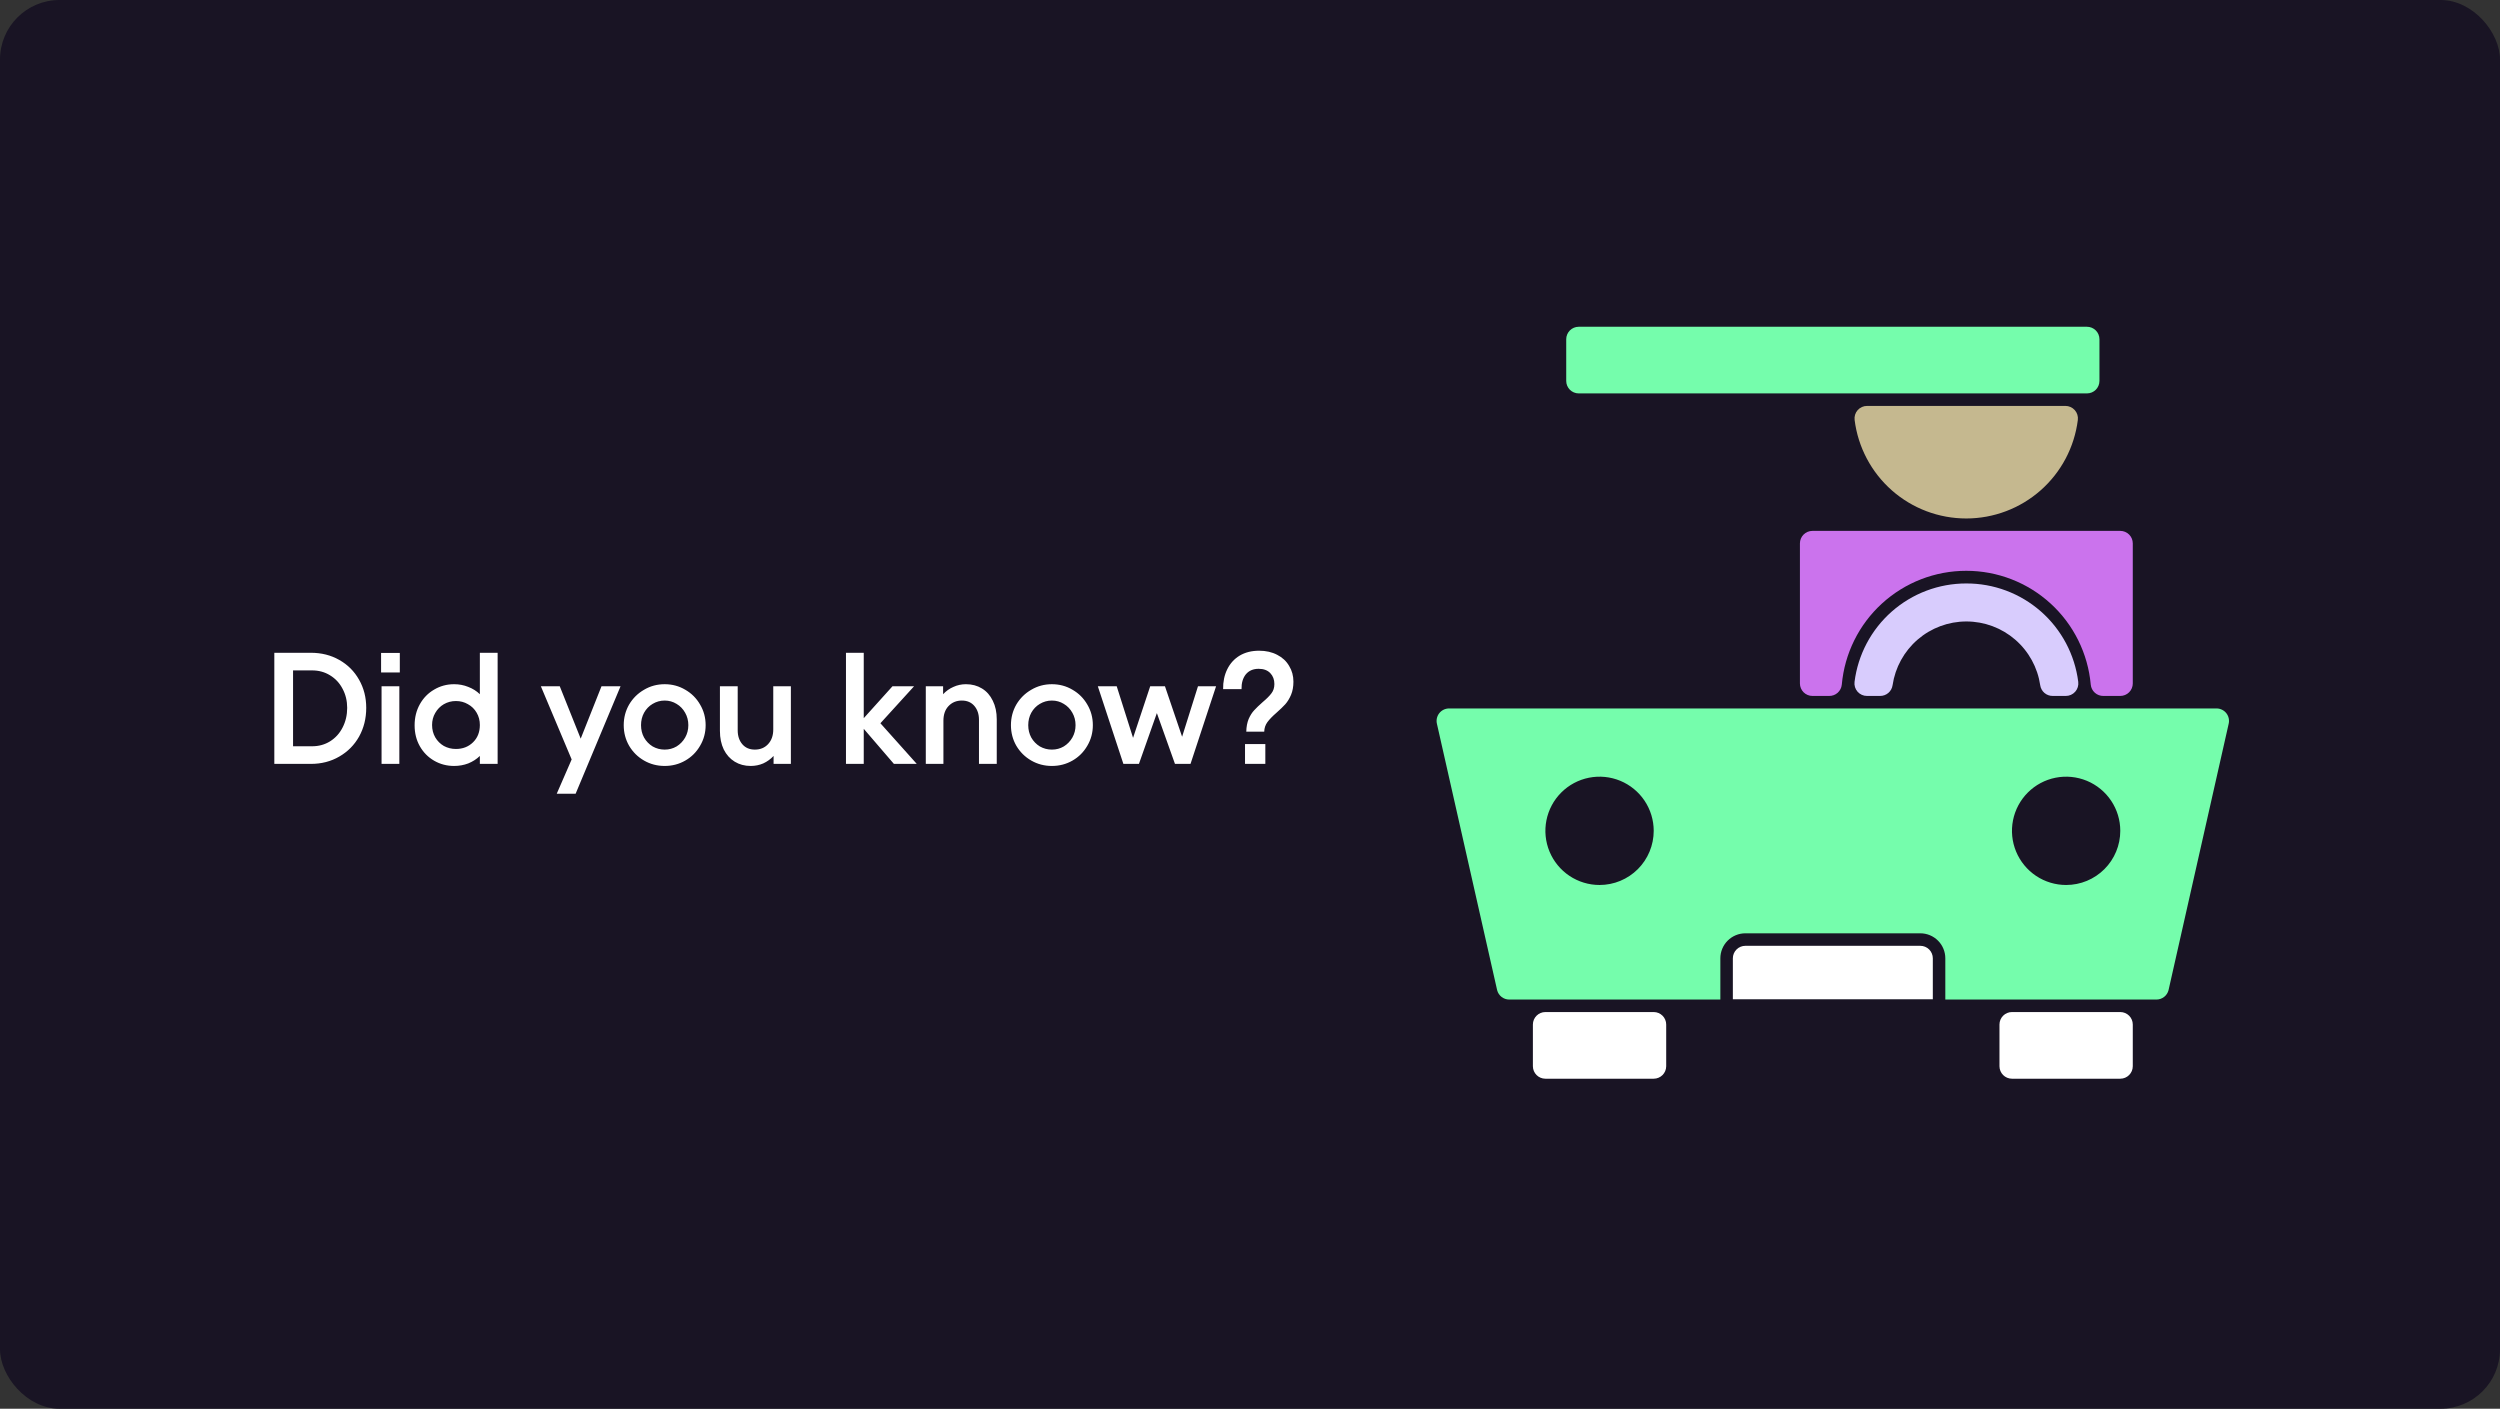
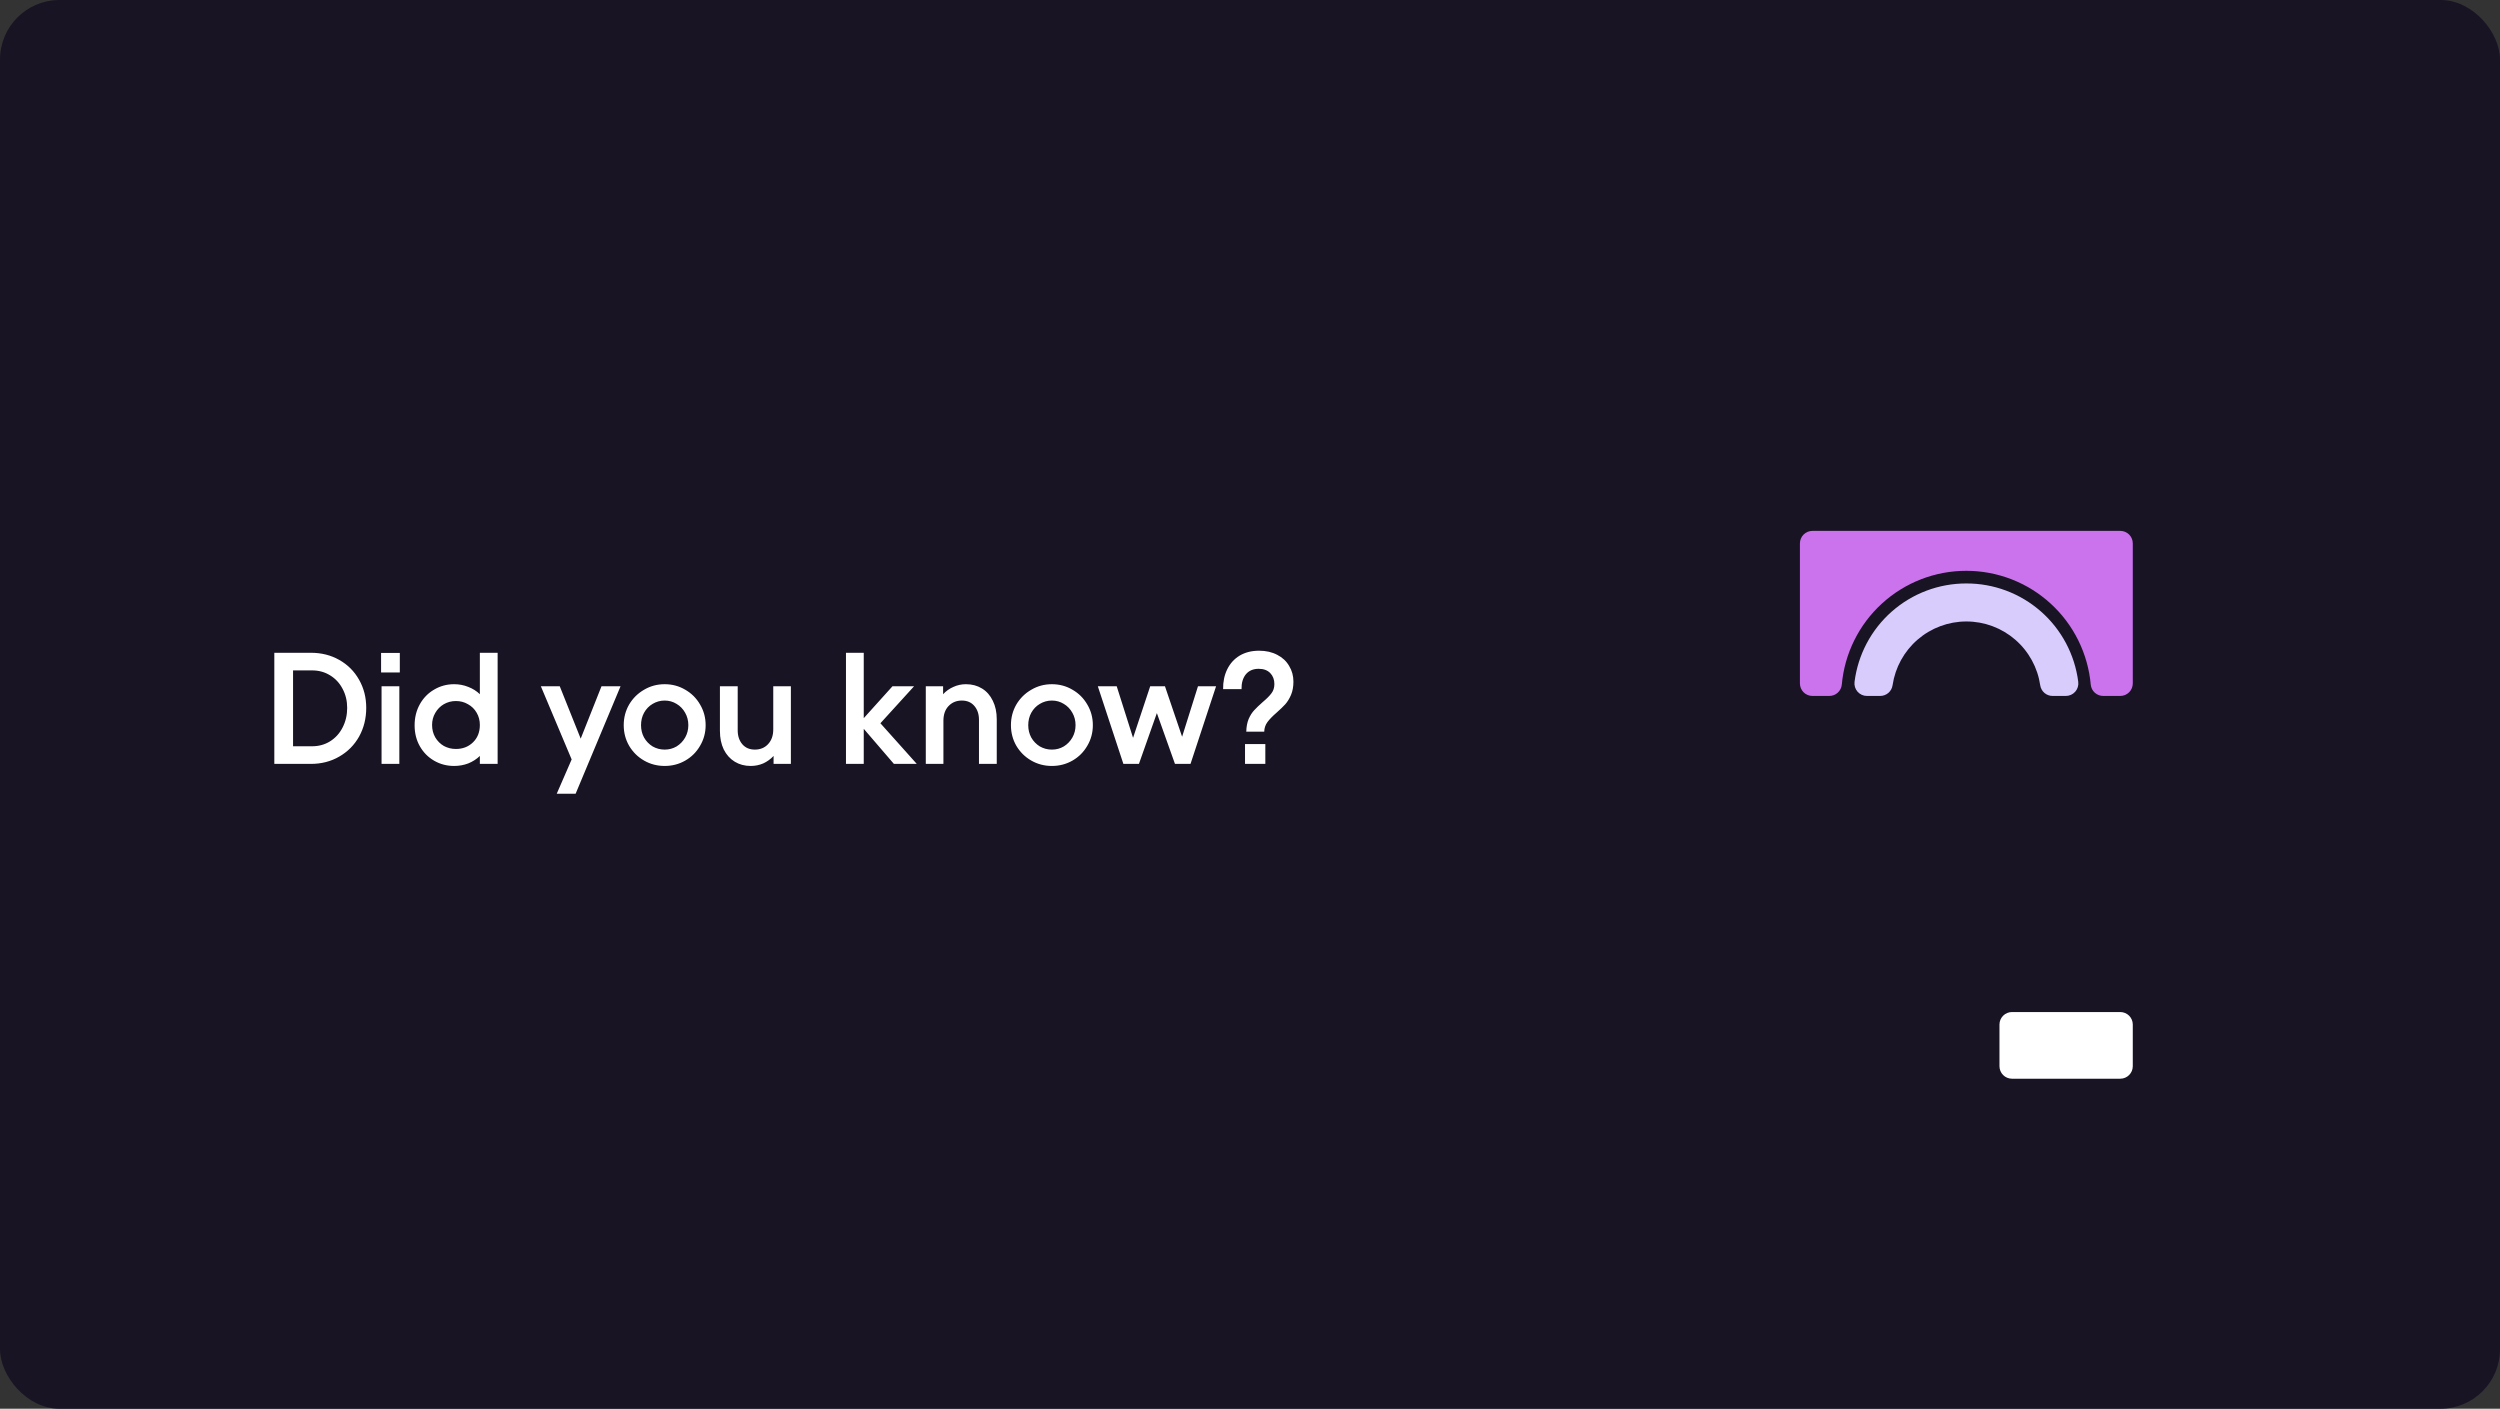
<svg xmlns="http://www.w3.org/2000/svg" width="504" height="284" viewBox="0 0 504 284" fill="none">
  <rect x="0" y="0" width="504" height="284" fill="#333333" stroke="none" />
  <rect width="504" height="284" rx="12" fill="#191424" />
  <path d="M62.664 131.6C64.797 131.6 66.707 132.08 68.392 133.04C70.099 134 71.432 135.333 72.392 137.04C73.352 138.725 73.832 140.613 73.832 142.704C73.832 144.837 73.352 146.768 72.392 148.496C71.432 150.203 70.099 151.547 68.392 152.528C66.707 153.509 64.797 154 62.664 154H55.304V131.6H62.664ZM62.92 150.448C64.264 150.448 65.469 150.117 66.536 149.456C67.624 148.773 68.467 147.845 69.064 146.672C69.683 145.477 69.992 144.155 69.992 142.704C69.992 141.296 69.683 140.016 69.064 138.864C68.467 137.712 67.624 136.805 66.536 136.144C65.469 135.483 64.264 135.152 62.92 135.152H59.08V150.448H62.92ZM80.506 138.352V154H76.922V138.352H80.506ZM80.602 131.632V135.568H76.826V131.632H80.602ZM91.555 154.416C90.083 154.416 88.739 154.064 87.523 153.36C86.307 152.656 85.347 151.685 84.643 150.448C83.939 149.211 83.587 147.803 83.587 146.224C83.587 144.645 83.939 143.227 84.643 141.968C85.347 140.709 86.307 139.728 87.523 139.024C88.739 138.299 90.083 137.936 91.555 137.936C92.558 137.936 93.507 138.117 94.403 138.48C95.299 138.821 96.078 139.312 96.739 139.952V131.6H100.323V154H96.739V152.4C96.078 153.04 95.299 153.541 94.403 153.904C93.507 154.245 92.558 154.416 91.555 154.416ZM87.107 146.16C87.107 147.077 87.321 147.909 87.747 148.656C88.174 149.381 88.75 149.957 89.475 150.384C90.222 150.789 91.033 150.992 91.907 150.992C93.294 150.992 94.446 150.544 95.363 149.648C96.281 148.752 96.739 147.589 96.739 146.16C96.739 145.243 96.526 144.421 96.099 143.696C95.673 142.949 95.086 142.373 94.339 141.968C93.614 141.541 92.803 141.328 91.907 141.328C91.033 141.328 90.222 141.541 89.475 141.968C88.75 142.395 88.174 142.981 87.747 143.728C87.321 144.453 87.107 145.264 87.107 146.16ZM112.846 138.352L117.07 148.912L121.262 138.352H125.102L116.046 160.016H112.238L115.246 153.104L109.038 138.352H112.846ZM134 154.416C132.485 154.416 131.098 154.053 129.84 153.328C128.581 152.603 127.578 151.611 126.832 150.352C126.106 149.093 125.743 147.707 125.743 146.192C125.743 144.677 126.106 143.291 126.832 142.032C127.578 140.773 128.581 139.781 129.84 139.056C131.098 138.309 132.485 137.936 134 137.936C135.514 137.936 136.901 138.309 138.16 139.056C139.418 139.781 140.41 140.773 141.135 142.032C141.882 143.291 142.256 144.677 142.256 146.192C142.256 147.707 141.882 149.093 141.135 150.352C140.41 151.611 139.418 152.603 138.16 153.328C136.901 154.053 135.514 154.416 134 154.416ZM129.232 146.192C129.232 147.109 129.434 147.941 129.84 148.688C130.266 149.435 130.842 150.032 131.568 150.48C132.314 150.907 133.125 151.12 134 151.12C134.874 151.12 135.674 150.907 136.4 150.48C137.125 150.032 137.701 149.435 138.128 148.688C138.554 147.941 138.768 147.109 138.768 146.192C138.768 145.275 138.554 144.443 138.128 143.696C137.701 142.928 137.125 142.331 136.4 141.904C135.674 141.456 134.874 141.232 134 141.232C133.125 141.232 132.314 141.456 131.568 141.904C130.842 142.331 130.266 142.928 129.84 143.696C129.434 144.443 129.232 145.275 129.232 146.192ZM159.441 154H155.953V152.4C155.355 153.04 154.662 153.541 153.873 153.904C153.083 154.245 152.241 154.416 151.345 154.416C150.129 154.416 149.051 154.128 148.113 153.552C147.174 152.976 146.438 152.155 145.905 151.088C145.393 150.021 145.137 148.773 145.137 147.344V138.352H148.721V147.248C148.721 148.379 149.03 149.307 149.649 150.032C150.267 150.757 151.11 151.12 152.177 151.12C153.265 151.12 154.15 150.757 154.833 150.032C155.537 149.285 155.889 148.293 155.889 147.056V138.352H159.441V154ZM170.547 131.6H174.131V144.784L179.923 138.352H184.275L177.491 145.808L184.819 154H180.211L174.131 146.928V154H170.547V131.6ZM186.641 138.352H190.129V139.952C190.726 139.312 191.42 138.821 192.209 138.48C192.998 138.117 193.841 137.936 194.737 137.936C195.953 137.936 197.03 138.224 197.969 138.8C198.908 139.376 199.633 140.197 200.145 141.264C200.678 142.331 200.945 143.579 200.945 145.008V154H197.361V145.104C197.361 143.973 197.052 143.045 196.433 142.32C195.814 141.595 194.972 141.232 193.905 141.232C192.817 141.232 191.921 141.605 191.217 142.352C190.534 143.077 190.193 144.059 190.193 145.296V154H186.641V138.352ZM212.062 154.416C210.547 154.416 209.161 154.053 207.902 153.328C206.643 152.603 205.641 151.611 204.894 150.352C204.169 149.093 203.806 147.707 203.806 146.192C203.806 144.677 204.169 143.291 204.894 142.032C205.641 140.773 206.643 139.781 207.902 139.056C209.161 138.309 210.547 137.936 212.062 137.936C213.577 137.936 214.963 138.309 216.222 139.056C217.481 139.781 218.473 140.773 219.198 142.032C219.945 143.291 220.318 144.677 220.318 146.192C220.318 147.707 219.945 149.093 219.198 150.352C218.473 151.611 217.481 152.603 216.222 153.328C214.963 154.053 213.577 154.416 212.062 154.416ZM207.294 146.192C207.294 147.109 207.497 147.941 207.902 148.688C208.329 149.435 208.905 150.032 209.63 150.48C210.377 150.907 211.187 151.12 212.062 151.12C212.937 151.12 213.737 150.907 214.462 150.48C215.187 150.032 215.763 149.435 216.19 148.688C216.617 147.941 216.83 147.109 216.83 146.192C216.83 145.275 216.617 144.443 216.19 143.696C215.763 142.928 215.187 142.331 214.462 141.904C213.737 141.456 212.937 141.232 212.062 141.232C211.187 141.232 210.377 141.456 209.63 141.904C208.905 142.331 208.329 142.928 207.902 143.696C207.497 144.443 207.294 145.275 207.294 146.192ZM221.321 138.352H225.129L228.425 148.752L231.881 138.352H234.857L238.313 148.528L241.513 138.352H245.161L240.009 154H236.873L233.225 143.76L229.609 154H226.473L221.321 138.352ZM253.843 131.184C255.23 131.184 256.446 131.461 257.491 132.016C258.536 132.549 259.336 133.296 259.891 134.256C260.467 135.195 260.755 136.251 260.755 137.424C260.755 138.427 260.595 139.312 260.275 140.08C259.955 140.827 259.571 141.456 259.123 141.968C258.675 142.459 258.078 143.035 257.331 143.696C256.52 144.4 255.912 145.029 255.507 145.584C255.102 146.139 254.888 146.779 254.867 147.504H251.251C251.272 146.523 251.432 145.669 251.731 144.944C252.051 144.219 252.424 143.632 252.851 143.184C253.278 142.715 253.843 142.171 254.547 141.552C255.336 140.891 255.923 140.304 256.307 139.792C256.712 139.28 256.915 138.651 256.915 137.904C256.915 137.008 256.638 136.272 256.083 135.696C255.528 135.12 254.75 134.832 253.747 134.832C252.638 134.832 251.774 135.205 251.155 135.952C250.558 136.699 250.27 137.691 250.291 138.928H246.579C246.558 137.435 246.835 136.101 247.411 134.928C247.987 133.755 248.819 132.837 249.907 132.176C251.016 131.515 252.328 131.184 253.843 131.184ZM250.995 150H255.091V154H250.995V150Z" fill="white" />
-   <path d="M333.387 204.029H311.551C310.159 204.029 309.031 205.157 309.031 206.549V214.947C309.031 216.339 310.159 217.467 311.551 217.467H333.387C334.778 217.467 335.906 216.339 335.906 214.947V206.549C335.906 205.157 334.778 204.029 333.387 204.029Z" fill="white" />
  <path d="M427.449 204.029H405.613C404.222 204.029 403.094 205.157 403.094 206.549V214.947C403.094 216.339 404.222 217.467 405.613 217.467H427.449C428.841 217.467 429.969 216.339 429.969 214.947V206.549C429.969 205.157 428.841 204.029 427.449 204.029Z" fill="white" />
-   <path d="M416.372 81.832C416.731 81.829 417.087 81.903 417.416 82.049C417.744 82.195 418.038 82.41 418.276 82.679C418.515 82.948 418.693 83.265 418.799 83.608C418.905 83.952 418.937 84.314 418.891 84.671C418.203 90.153 415.538 95.195 411.395 98.851C407.252 102.507 401.917 104.524 396.392 104.524C390.867 104.524 385.532 102.507 381.389 98.851C377.246 95.195 374.58 90.153 373.892 84.671C373.847 84.314 373.878 83.952 373.984 83.608C374.09 83.265 374.269 82.948 374.507 82.679C374.746 82.41 375.039 82.195 375.368 82.049C375.696 81.903 376.052 81.829 376.412 81.832H416.372Z" fill="#C5B88F" />
-   <path d="M420.73 65.875H318.27C316.878 65.875 315.75 67.003 315.75 68.394V76.793C315.75 78.184 316.878 79.312 318.27 79.312H420.73C422.122 79.312 423.25 78.184 423.25 76.793V68.394C423.25 67.003 422.122 65.875 420.73 65.875Z" fill="#75FDAC" />
-   <path d="M351.863 190.676C351.195 190.676 350.554 190.941 350.082 191.414C349.609 191.886 349.344 192.527 349.344 193.195V201.451H389.656V193.195C389.656 192.527 389.391 191.886 388.918 191.414C388.446 190.941 387.805 190.676 387.137 190.676H351.863Z" fill="white" />
  <path d="M427.449 107.027H365.385C364.717 107.027 364.076 107.293 363.603 107.765C363.131 108.238 362.865 108.879 362.865 109.547V137.782C362.865 138.451 363.131 139.091 363.603 139.564C364.076 140.037 364.717 140.302 365.385 140.302H368.744C369.381 140.315 369.999 140.087 370.474 139.663C370.949 139.24 371.246 138.652 371.306 138.018C371.868 131.75 374.755 125.92 379.399 121.674C384.043 117.428 390.108 115.074 396.4 115.074C402.693 115.074 408.757 117.428 413.401 121.674C418.045 125.92 420.932 131.75 421.495 138.018C421.554 138.652 421.851 139.24 422.326 139.663C422.802 140.087 423.42 140.315 424.056 140.302H427.449C428.117 140.302 428.758 140.037 429.231 139.564C429.703 139.091 429.969 138.451 429.969 137.782V109.547C429.969 108.879 429.703 108.238 429.231 107.765C428.758 107.293 428.117 107.027 427.449 107.027V107.027Z" fill="#CB73ED" />
-   <path d="M446.866 142.822H292.133C291.748 142.822 291.368 142.91 291.023 143.08C290.677 143.25 290.375 143.497 290.14 143.802C289.905 144.107 289.743 144.462 289.666 144.839C289.589 145.217 289.6 145.607 289.698 145.979L301.825 199.629C301.966 200.167 302.282 200.644 302.722 200.984C303.163 201.325 303.704 201.509 304.261 201.51H346.824V193.195C346.824 191.859 347.355 190.577 348.3 189.632C349.245 188.687 350.527 188.156 351.863 188.156H387.137C388.473 188.156 389.755 188.687 390.7 189.632C391.645 190.577 392.176 191.859 392.176 193.195V201.51H434.739C435.296 201.509 435.837 201.325 436.277 200.984C436.718 200.644 437.033 200.167 437.174 199.629L449.285 145.979C449.382 145.608 449.393 145.22 449.318 144.844C449.242 144.467 449.081 144.114 448.848 143.809C448.615 143.504 448.315 143.257 447.971 143.086C447.628 142.915 447.25 142.824 446.866 142.822V142.822ZM322.469 178.414C320.309 178.414 318.198 177.774 316.403 176.574C314.607 175.374 313.208 173.669 312.382 171.674C311.555 169.679 311.339 167.484 311.76 165.366C312.182 163.248 313.222 161.303 314.748 159.776C316.275 158.249 318.221 157.209 320.339 156.788C322.457 156.367 324.652 156.583 326.647 157.409C328.642 158.236 330.347 159.635 331.547 161.43C332.746 163.226 333.387 165.337 333.387 167.496C333.387 170.392 332.236 173.169 330.189 175.216C328.141 177.264 325.364 178.414 322.469 178.414V178.414ZM416.531 178.414C414.372 178.414 412.261 177.774 410.465 176.574C408.67 175.374 407.271 173.669 406.444 171.674C405.618 169.679 405.402 167.484 405.823 165.366C406.244 163.248 407.284 161.303 408.811 159.776C410.338 158.249 412.283 157.209 414.401 156.788C416.519 156.367 418.714 156.583 420.709 157.409C422.704 158.236 424.409 159.635 425.609 161.43C426.809 163.226 427.449 165.337 427.449 167.496C427.449 170.392 426.299 173.169 424.251 175.216C422.204 177.264 419.427 178.414 416.531 178.414Z" fill="#75FDAC" />
  <path d="M396.375 117.626C390.852 117.626 385.519 119.641 381.376 123.293C377.234 126.945 374.567 131.984 373.875 137.463C373.83 137.82 373.861 138.182 373.967 138.526C374.073 138.869 374.251 139.186 374.49 139.455C374.729 139.724 375.022 139.939 375.351 140.085C375.679 140.231 376.035 140.305 376.395 140.302H379.024C379.634 140.308 380.225 140.093 380.689 139.696C381.152 139.299 381.456 138.747 381.543 138.144C382.068 134.571 383.86 131.307 386.592 128.946C389.324 126.586 392.814 125.287 396.425 125.287C400.036 125.287 403.526 126.586 406.258 128.946C408.991 131.307 410.783 134.571 411.307 138.144C411.395 138.747 411.698 139.299 412.161 139.696C412.625 140.093 413.217 140.308 413.827 140.302H416.455C416.815 140.305 417.171 140.231 417.499 140.085C417.828 139.939 418.121 139.724 418.36 139.455C418.599 139.186 418.777 138.869 418.883 138.526C418.989 138.182 419.02 137.82 418.975 137.463C418.281 131.967 415.6 126.914 411.436 123.26C407.272 119.605 401.915 117.601 396.375 117.626V117.626Z" fill="#D8CCFD" />
</svg>